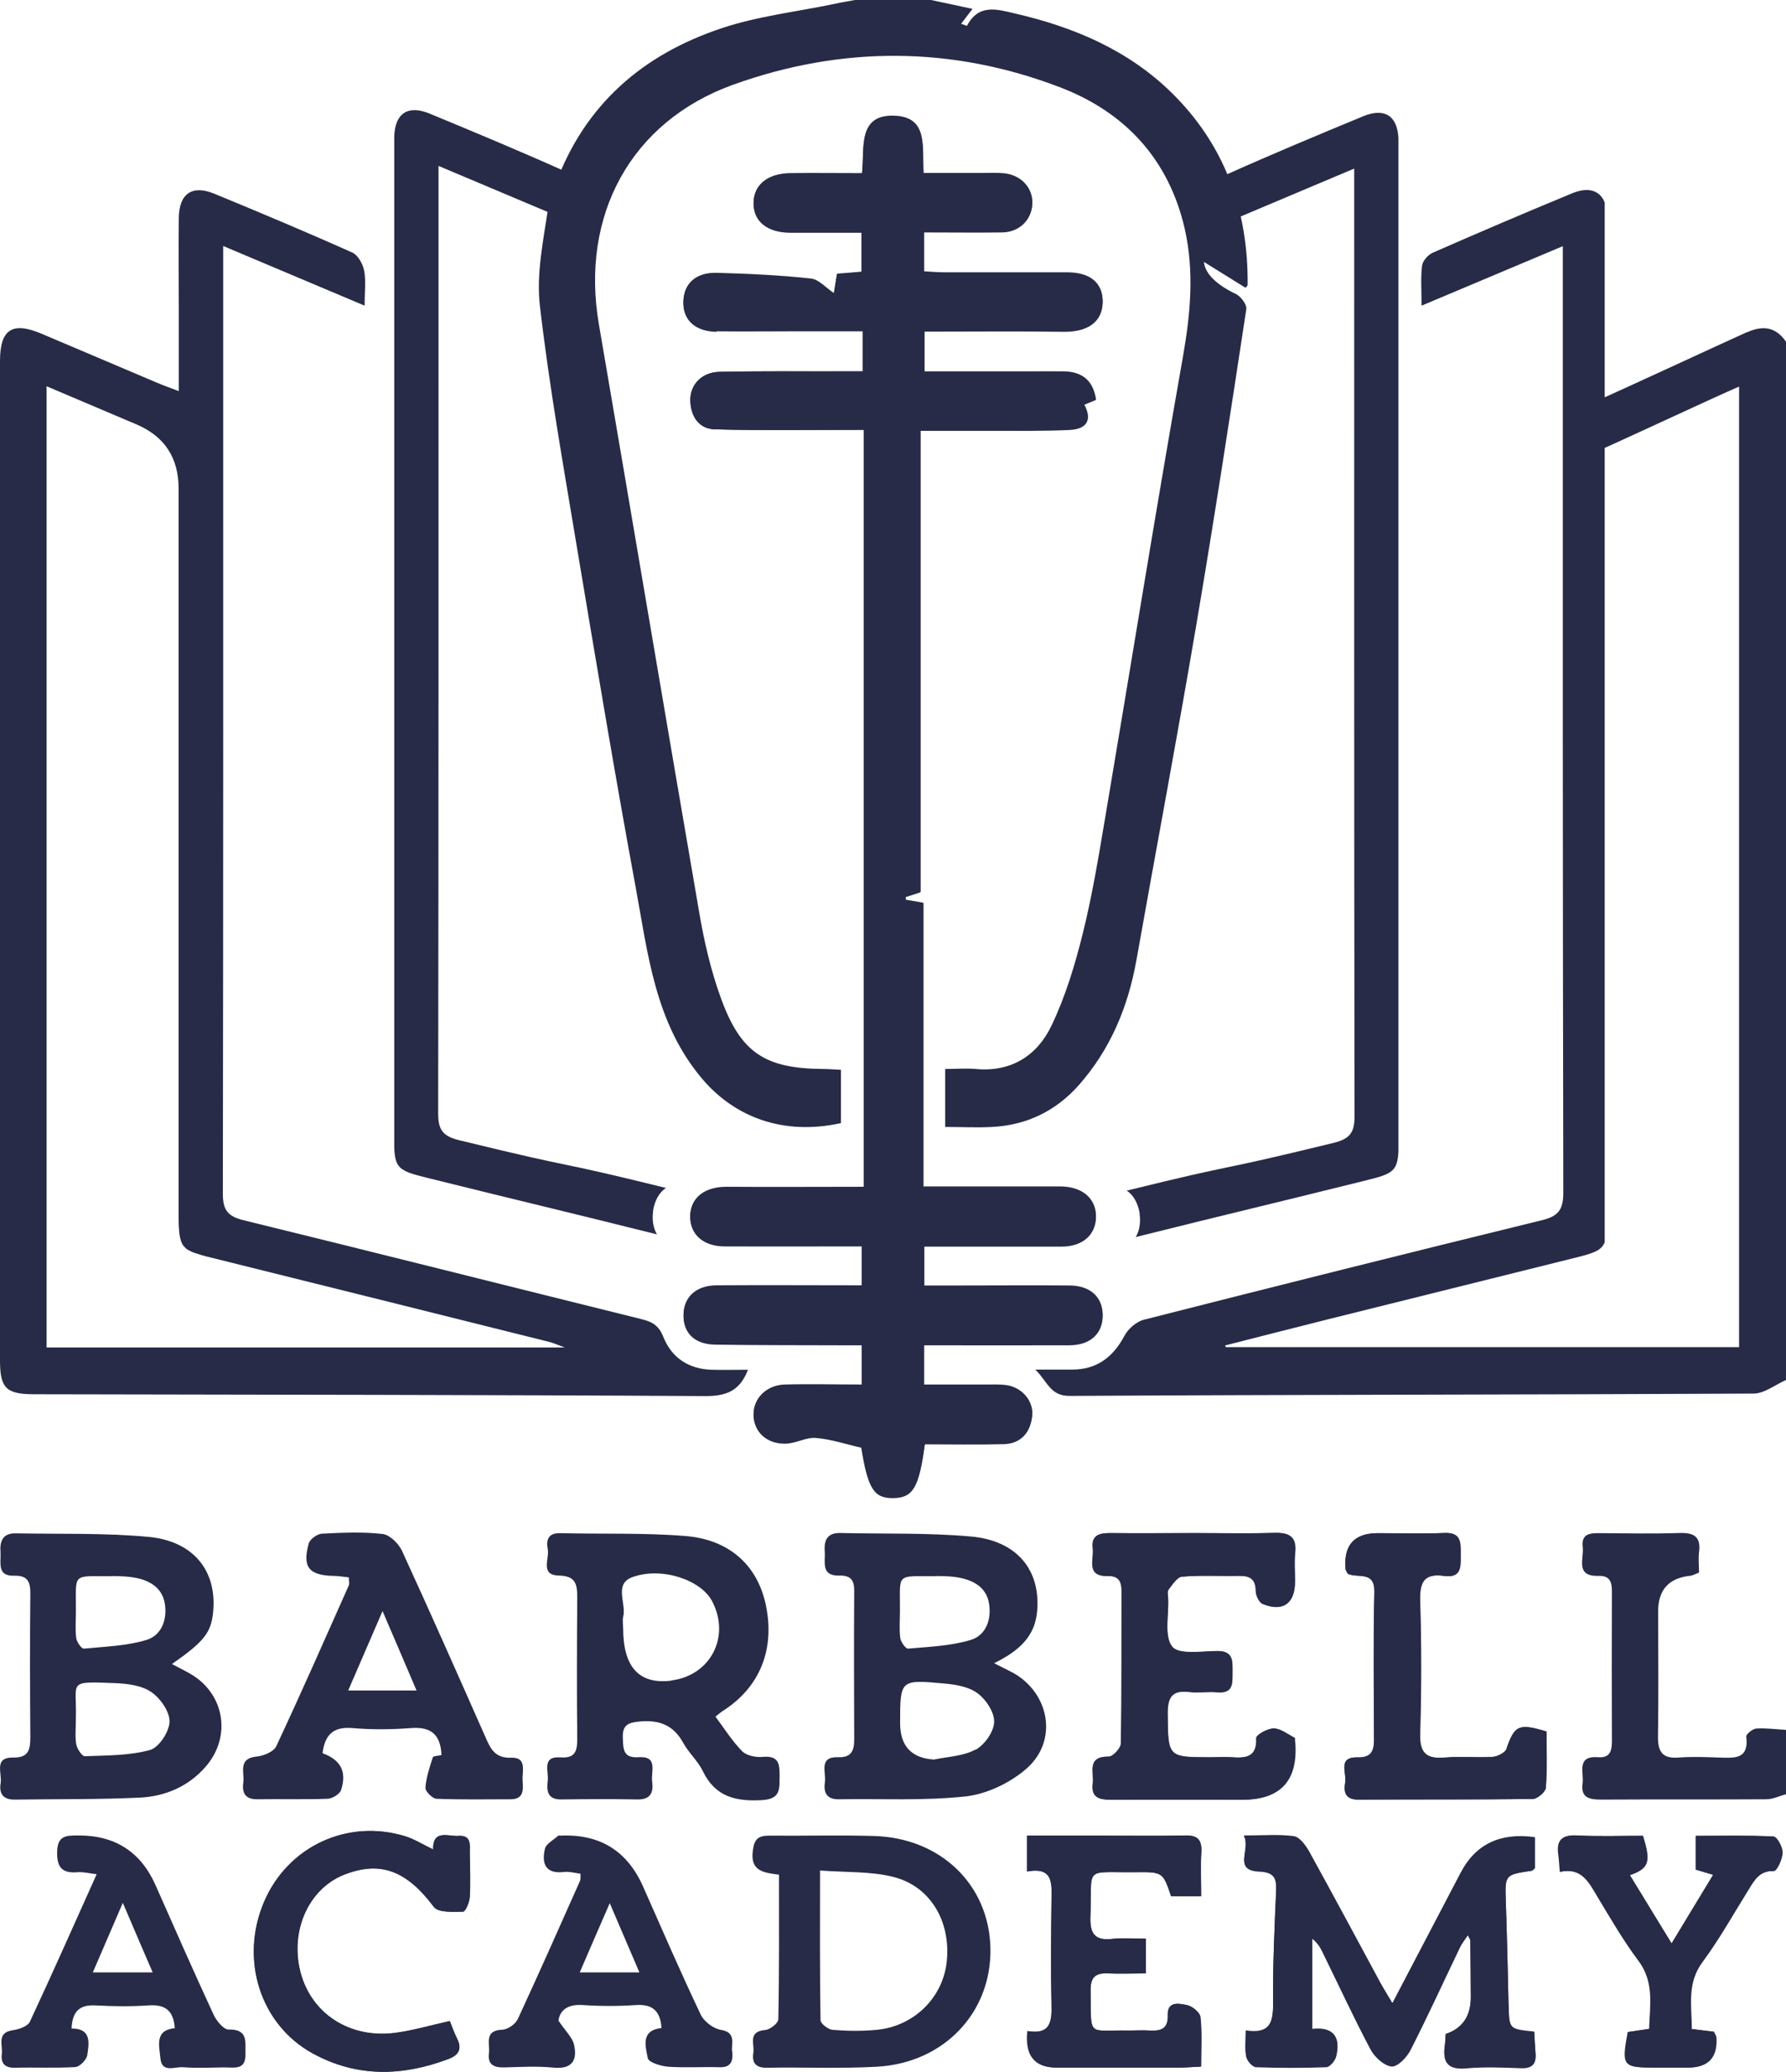
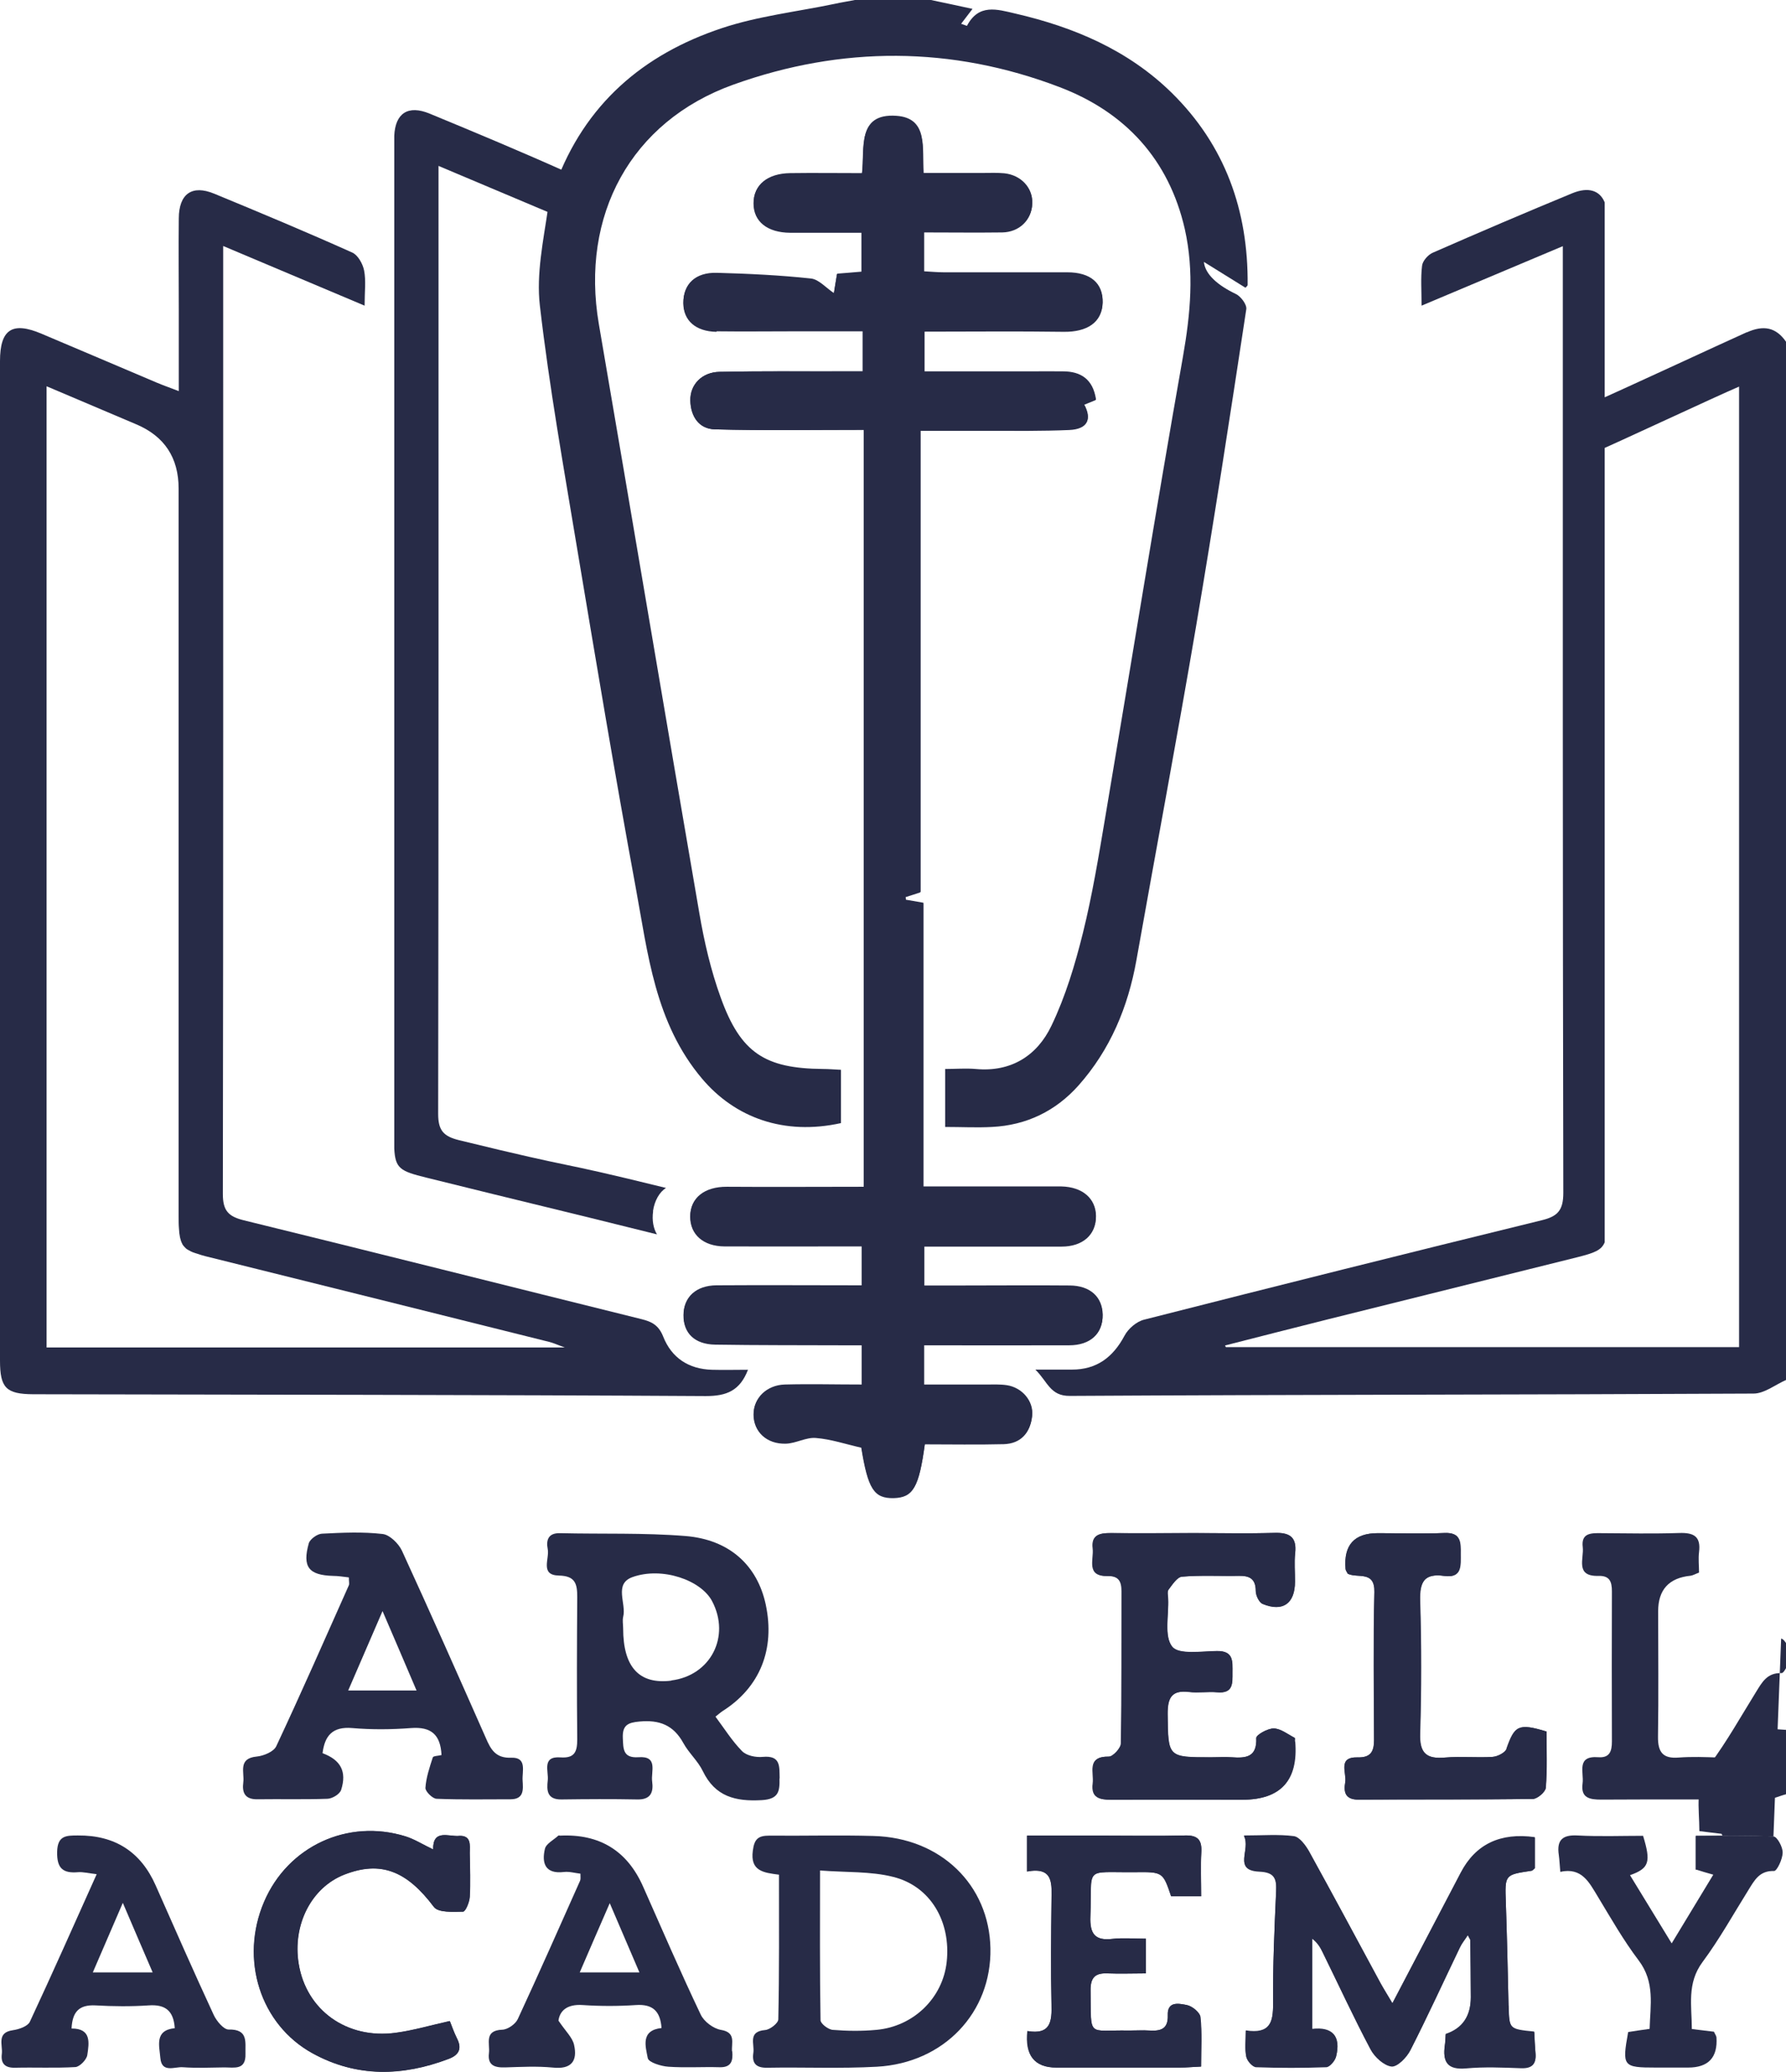
<svg xmlns="http://www.w3.org/2000/svg" id="Layer_2" data-name="Layer 2" viewBox="0 0 106.59 123.63">
  <defs>
    <style>
      .cls-1 {
        fill: #272b47;
        stroke-width: 0px;
      }
    </style>
  </defs>
  <g id="Layer_1-2" data-name="Layer 1">
    <g>
      <g id="xy1GW4.tif">
        <g>
          <path class="cls-1" d="M55.56,0c.82.17,1.64.35,2.48.53-.21.28-.43.56-.68.89.22.07.34.13.35.12.7-1.33,1.78-.99,2.89-.73,3.5.81,6.73,2.18,9.33,4.73,3.19,3.14,4.57,7.03,4.53,11.46,0,.06-.08.11-.13.17-.81-.5-1.62-1.01-2.48-1.54.07.74.83,1.4,1.9,1.91.3.14.67.63.63.91-.96,6.32-1.93,12.64-3,18.94-1.13,6.65-2.38,13.28-3.56,19.92-.5,2.79-1.56,5.33-3.45,7.46-1.36,1.53-3.11,2.38-5.17,2.48-.9.05-1.8,0-2.79,0v-3.46c.63,0,1.23-.05,1.82,0,2.12.2,3.67-.8,4.52-2.58.84-1.75,1.41-3.65,1.88-5.54.56-2.26.94-4.58,1.33-6.89,1.55-9.17,3.02-18.34,4.64-27.5.45-2.56.68-5.07.11-7.61-.95-4.16-3.56-6.98-7.47-8.47-6.44-2.46-13.01-2.47-19.47-.15-6.13,2.2-9.14,7.81-8.03,14.29,2.01,11.72,3.98,23.45,6,35.17.29,1.7.69,3.42,1.28,5.04,1.19,3.29,2.64,4.21,6.09,4.24.33,0,.67.03,1.08.05v3.18c-3.4.75-6.32-.32-8.29-2.65-2.82-3.34-3.23-7.46-3.97-11.46-1.24-6.72-2.36-13.46-3.49-20.2-.8-4.82-1.66-9.63-2.22-14.47-.22-1.9.21-3.9.49-5.82.19-1.28.44-1.31,1.51-.49.04-.24.07-.45.12-.73-.38-.05-.77-.09-1.21-.15,1.77-4.84,5.26-7.81,9.95-9.37,2.16-.72,4.48-.98,6.73-1.45C50.21.14,50.62.08,51.02,0c1.51,0,3.02,0,4.54,0Z" />
          <path class="cls-1" d="M106.59,107.07c-.39.1-.78.3-1.17.3-3.29.02-6.58,0-9.86.02-.7,0-1.23-.1-1.11-.97.09-.65-.4-1.66.94-1.56.68.05.81-.36.81-.94-.01-2.99-.01-5.97,0-8.96,0-.59-.14-.94-.81-.92-1.4.04-.85-1.04-.93-1.71-.11-.86.51-.85,1.11-.84,1.55.01,3.1.04,4.65-.01.86-.03,1.3.2,1.18,1.14-.05.4,0,.82,0,1.22-.23.09-.36.17-.5.19q-1.94.19-1.94,2.12c0,2.49.03,4.99-.01,7.48-.01.92.28,1.33,1.24,1.25.79-.06,1.59-.03,2.38,0,.88.02,1.82.16,1.65-1.25-.02-.14.38-.47.6-.48.59-.04,1.2.05,1.79.08v3.86Z" />
          <path class="cls-1" d="M51.55,25.65c-3.1,0-6,.05-8.89-.03-.95-.03-1.44-.78-1.46-1.72-.02-.95.69-1.69,1.74-1.71,2.42-.05,4.84-.02,7.26-.03.4,0,.81,0,1.29,0v-2.4c-1.35,0-2.65,0-3.96,0-1.59,0-3.18.02-4.76,0-1.24-.02-1.97-.66-1.98-1.7-.01-1.11.71-1.82,2-1.78,1.87.05,3.75.14,5.61.34.47.05.9.56,1.37.87.04-.27.11-.7.19-1.16.48-.04.92-.07,1.46-.12v-2.36c-1.41,0-2.83,0-4.25,0-1.37,0-2.18-.67-2.19-1.75,0-1.07.82-1.75,2.18-1.77,1.39-.02,2.79,0,4.29,0,.18-1.49-.32-3.58,2.04-3.42,1.92.13,1.54,1.9,1.63,3.41,1.2,0,2.39,0,3.57,0,.42,0,.83-.02,1.25.02,1.01.11,1.71.88,1.67,1.8-.04.94-.76,1.66-1.78,1.69-1.54.03-3.08,0-4.68,0v2.36c.4.02.8.06,1.19.06,2.45,0,4.9,0,7.36,0,1.39,0,2.13.65,2.11,1.79-.03,1.15-.92,1.74-2.32,1.72-2.74-.05-5.48-.01-8.31-.01v2.41c2.11,0,4.21,0,6.32,0,.64,0,1.28-.01,1.93,0,1.09,0,1.8.48,1.98,1.67-.23.1-.47.19-.71.29.49.9.2,1.46-.87,1.5-1.62.07-3.25.04-4.87.05-1.28,0-2.56,0-4.02,0v27.54c-.25.08-.57.18-.9.29,0,.06.02.13.03.19.31.05.62.11,1.04.18v16.93c2.45,0,4.78,0,7.11,0,.38,0,.76,0,1.13,0,1.26.03,2.05.72,2.06,1.77,0,1.06-.78,1.77-2.04,1.78-2.34.01-4.69,0-7.03,0-.37,0-.74,0-1.18,0v2.36c.75,0,1.49,0,2.23,0,2.15,0,4.31-.02,6.46,0,1.22.01,1.94.69,1.96,1.73.02,1.1-.72,1.79-2,1.8-2.86.01-5.73,0-8.66,0v2.38c1.24,0,2.47,0,3.7,0,.42,0,.84-.02,1.24.04.92.14,1.61.96,1.51,1.83-.11.98-.67,1.62-1.69,1.65-1.58.04-3.15.01-4.71.01-.35,2.61-.7,3.19-1.86,3.21-1.18.03-1.53-.53-1.93-3.01-.93-.21-1.81-.5-2.71-.58-.58-.05-1.18.32-1.78.34-1.16.04-1.94-.71-1.94-1.74,0-.95.78-1.72,1.86-1.75,1.51-.04,3.01,0,4.6,0v-2.38c-.36,0-.76,0-1.15,0-2.53,0-5.06,0-7.6-.04-1.23-.02-1.91-.69-1.89-1.76.01-1.04.74-1.73,1.96-1.74,2.87-.02,5.73,0,8.68,0v-2.36c-.37,0-.76,0-1.16,0-2.34,0-4.69,0-7.03,0-1.26,0-2.05-.71-2.05-1.77,0-1.1.86-1.76,2.18-1.75,2.66.02,5.33,0,8.18,0V25.65ZM53.65,33.76c-.14-.16-.27-.31-.41-.47-.48.46-.96.91-1.43,1.37.11.12.23.25.34.37.5-.43,1-.85,1.5-1.28Z" />
          <path class="cls-1" d="M91.6,109.66v1.82c-.08.06-.13.14-.2.15-1.61.24-1.59.24-1.53,1.91.07,2.04.12,4.08.16,6.12.03,1.42.03,1.42,1.53,1.57.02.41.04.84.08,1.28.05.63-.2.89-.85.87-1.09-.03-2.2-.09-3.29.01-1.12.1-1.41-.37-1.27-1.36.03-.22.03-.45.05-.66q1.5-.5,1.5-2.21c0-1.13-.02-2.27-.03-3.4,0-.06-.06-.12-.15-.31-.19.28-.36.49-.47.73-.98,2.04-1.92,4.1-2.95,6.12-.22.43-.78,1.01-1.13.98-.45-.04-1.01-.55-1.25-1.01-1.01-1.9-1.91-3.86-2.86-5.79-.14-.29-.31-.58-.63-.83v5.42c1.22-.14,1.73.44,1.43,1.62-.06.25-.38.62-.59.63-1.4.06-2.8.06-4.19,0-.21,0-.53-.37-.58-.61-.09-.46-.03-.95-.03-1.55,1.46.23,1.64-.51,1.63-1.62-.02-2.23.08-4.46.18-6.69.04-.77-.07-1.16-1-1.2-1.61-.07-.49-1.29-.92-2.12,1.12,0,2.07-.08,2.98.04.34.05.69.53.9.89,1.44,2.61,2.85,5.24,4.27,7.87.19.35.41.69.71,1.2,1.42-2.71,2.75-5.25,4.08-7.79q1.33-2.54,4.42-2.11Z" />
          <path class="cls-1" d="M71.27,91.49c1.59,0,3.18.03,4.76-.01.9-.03,1.37.22,1.26,1.21-.06.56,0,1.13-.01,1.7,0,1.3-.72,1.82-1.92,1.33-.22-.09-.42-.51-.42-.78,0-.72-.36-.91-1-.9-1.13.02-2.27-.05-3.4.05-.29.02-.58.48-.81.78-.09.12-.03.37-.02.56.04.98-.25,2.22.24,2.84.39.49,1.74.28,2.67.26,1.01-.02.93.63.93,1.29,0,.63.05,1.25-.9,1.17-.56-.05-1.14.05-1.7-.02-1.03-.12-1.28.34-1.27,1.31.03,2.59-.01,2.59,2.58,2.59.42,0,.83-.02,1.25,0,.84.06,1.51,0,1.46-1.15,0-.19.68-.58,1.04-.57.42,0,.84.35,1.25.56.03.02,0,.14.01.22q.29,3.47-3.13,3.47c-2.61,0-5.22-.01-7.82,0-.7,0-1.22-.11-1.11-.97.09-.65-.39-1.62.95-1.6.25,0,.73-.51.73-.8.05-3.02.03-6.05.04-9.07,0-.6-.17-.92-.83-.91-1.31.03-.81-.99-.89-1.64-.1-.8.39-.93,1.05-.92,1.66.02,3.33,0,4.99,0Z" />
          <path class="cls-1" d="M92.3,103.33c0,1.1.05,2.23-.04,3.35-.02.25-.5.66-.77.67-3.47.05-6.95.02-10.42.04-.79,0-.88-.46-.78-1.03.1-.55-.48-1.52.74-1.49.77.02.98-.33.98-1.03-.01-2.95-.05-5.89.02-8.84.03-1.3-1-.8-1.59-1.09-.04-.09-.12-.19-.13-.29q-.18-2.13,1.93-2.13c1.32,0,2.65.04,3.97-.01.99-.04.98.56.97,1.24,0,.69.1,1.47-.98,1.32-1.18-.17-1.47.34-1.44,1.47.08,2.64.08,5.29,0,7.93-.04,1.19.38,1.54,1.5,1.44.94-.08,1.89.02,2.83-.04.3-.02.75-.25.84-.49.49-1.39.71-1.53,2.39-1.02Z" />
          <path class="cls-1" d="M61.32,121.2c1.4.24,1.47-.59,1.44-1.61-.05-2.04-.03-4.08,0-6.12.01-1.02.16-2.09-1.46-1.79v-2.14c1.53,0,2.99,0,4.45,0,1.66,0,3.32.03,4.98-.01.75-.02,1.01.26.97.99-.05.86-.01,1.71-.01,2.64h-1.79c-.48-1.45-.48-1.46-2.17-1.44-3.08.03-2.54-.4-2.65,2.64-.04,1.03.26,1.47,1.33,1.34.63-.07,1.27-.01,1.98-.01v2.07c-.76,0-1.54.03-2.31,0-.73-.03-1,.27-.99,1,.04,2.9-.23,2.36,2.29,2.41.42,0,.83-.02,1.25,0,.66.04,1.1-.1,1.07-.91-.03-.88.7-.69,1.14-.61.32.06.78.44.81.72.1.93.04,1.88.04,2.95-.48.02-.87.06-1.27.06-2.45,0-4.91,0-7.36,0q-1.96,0-1.73-2.18Z" />
          <path class="cls-1" d="M25.85,110.36c-.02-1.21.9-.77,1.53-.8.78-.04.66.56.66,1.03.01.87.05,1.74,0,2.61-.02.31-.25.87-.4.88-.59.01-1.47.07-1.74-.28-1.62-2.15-3.17-2.78-5.35-1.93-1.96.77-3.1,2.99-2.72,5.32.45,2.77,2.87,4.52,5.8,4.12,1.04-.14,2.05-.44,3.22-.7.12.3.25.68.43,1.04.31.62.1.99-.51,1.22-2.75,1.04-5.47,1.11-8.1-.33-3.14-1.72-4.37-5.63-2.9-9.05,1.42-3.31,4.99-4.97,8.44-3.9.53.16,1.01.47,1.65.78Z" />
          <path class="cls-1" d="M99.76,115.98c.9-1.48,1.67-2.75,2.49-4.11-.42-.12-.73-.21-1.04-.31v-2.01c1.58,0,3.11-.04,4.64.04.21.01.55.63.54.96,0,.39-.34,1.1-.51,1.1-.87-.03-1.17.55-1.53,1.13-.9,1.44-1.73,2.94-2.74,4.3-.95,1.28-.64,2.62-.64,4,.52.06.92.11,1.32.16.06.14.14.24.15.34q.12,1.8-1.69,1.8c-.64,0-1.28,0-1.93,0-1.97,0-2.02-.07-1.65-2.12.37-.06.77-.12,1.28-.19.04-1.4.33-2.78-.65-4.08-.91-1.2-1.66-2.52-2.44-3.81-.52-.85-.95-1.76-2.24-1.48-.04-.43-.05-.72-.09-1.01-.13-.88.21-1.21,1.12-1.16,1.31.07,2.63.02,3.91.02.48,1.57.37,1.94-.78,2.35.79,1.29,1.57,2.57,2.5,4.09Z" />
          <path class="cls-1" d="M53.65,33.76c-.5.43-1,.85-1.5,1.28-.11-.12-.23-.25-.34-.37.48-.46.96-.91,1.43-1.37.14.16.27.31.41.47Z" />
-           <path class="cls-1" d="M11.27,99.83c-.33-.18-.66-.35-1.01-.53,1.92-1.34,2.34-1.87,2.46-3.1.24-2.45-1.16-4.24-3.87-4.49-2.62-.24-5.28-.16-7.92-.21-.77-.01-.95.47-.9,1.13.04.6-.23,1.43.8,1.4.85-.03.99.39.98,1.11-.03,2.83-.02,5.67,0,8.5,0,.72-.07,1.26-1.02,1.24-1.18-.02-.66.93-.75,1.51-.11.64.14,1.01.85,1,2.49-.04,4.99,0,7.48-.12,1.5-.08,2.87-.66,3.9-1.84,1.59-1.82,1.12-4.44-.99-5.59ZM6.65,94.05c.53,0,1.07.02,1.57.13.81.19,1.47.62,1.62,1.53.15.97-.22,1.88-1.09,2.15-1.19.36-2.49.4-3.75.52-.14.01-.42-.4-.45-.63-.07-.52-.02-1.05-.02-1.58.02-2.33-.3-2.11,2.12-2.11ZM8.95,104.43c-1.24.34-2.58.32-3.89.37-.17,0-.46-.44-.51-.71-.08-.48-.02-.98-.02-1.68.05-2.09-.53-2.08,2.36-1.97.73.03,1.58.14,2.15.54.54.37,1.09,1.17,1.08,1.76-.02.6-.63,1.54-1.17,1.69Z" />
-           <path class="cls-1" d="M60.39,99.79c-.29-.16-.6-.3-1.06-.54,1.46-.72,2.45-1.58,2.57-3.13.2-2.44-1.21-4.18-3.94-4.43-2.59-.23-5.2-.15-7.8-.21-.75-.02-.99.39-.94,1.08.05.63-.25,1.49.86,1.46.71-.02.91.29.9.95-.02,2.95-.01,5.89,0,8.84,0,.67-.18,1.08-.96,1.05-1.18-.04-.71.9-.79,1.48-.09.61.09,1.04.82,1.03,2.53-.04,5.08.1,7.58-.17,1.26-.14,2.64-.8,3.61-1.64,1.94-1.67,1.41-4.56-.84-5.77ZM55.84,94.05c.53,0,1.07.01,1.57.13.81.19,1.48.62,1.62,1.53.15.97-.21,1.88-1.09,2.15-1.19.36-2.49.41-3.75.52-.14.01-.43-.4-.46-.63-.07-.52-.02-1.05-.02-1.58.02-2.32-.31-2.11,2.12-2.11ZM58.22,104.4c-.72.4-1.64.42-2.48.6q-2.02-.13-2.02-2.17c0-2.59,0-2.61,2.61-2.37.7.06,1.49.19,2.02.59.5.37,1.01,1.14.98,1.72-.02.58-.57,1.35-1.11,1.65Z" />
          <path class="cls-1" d="M46.53,106.13c-.02-.71.08-1.39-1.01-1.29-.41.04-.96-.07-1.23-.34-.6-.61-1.06-1.35-1.59-2.06.19-.15.3-.25.42-.33,2.23-1.41,3.15-3.69,2.58-6.36-.5-2.33-2.16-3.88-4.8-4.09-2.48-.2-4.98-.11-7.47-.17-.71-.02-.85.41-.74.96.11.57-.48,1.55.67,1.57.98.02,1.09.5,1.09,1.28-.02,2.83-.03,5.67,0,8.5,0,.74-.16,1.13-1,1.07-1.13-.08-.7.82-.76,1.37-.07.59-.05,1.15.81,1.14,1.51-.02,3.02-.03,4.53,0,.81.02.98-.43.89-1.08-.08-.58.38-1.53-.82-1.44-.93.06-.9-.5-.93-1.15-.03-.76.3-.92,1-.98,1.18-.11,2.02.21,2.61,1.28.32.59.87,1.07,1.16,1.67.74,1.54,1.96,1.83,3.53,1.74,1-.06,1.07-.52,1.05-1.29ZM40.07,100.29q-2.88.36-2.88-3.12c0-.23-.05-.46,0-.68.21-.8-.58-1.97.56-2.38,1.77-.63,4.09.18,4.75,1.44,1.11,2.11-.09,4.44-2.44,4.73Z" />
          <path class="cls-1" d="M30.52,104.89c-.94.04-1.23-.49-1.53-1.19-1.65-3.73-3.3-7.46-5-11.16-.2-.43-.73-.95-1.15-1-1.19-.14-2.41-.08-3.62-.02-.28.01-.71.32-.79.57-.4,1.42,0,1.91,1.45,1.95.3,0,.59.05.94.09,0,.25.04.38,0,.47-1.43,3.21-2.84,6.42-4.33,9.6-.15.33-.75.58-1.17.62-1.14.11-.72.95-.8,1.54-.08.61.09,1.02.84,1.01,1.4-.02,2.8.02,4.19-.03.29-.01.73-.28.81-.53.35-1.1-.03-1.79-1.11-2.19.13-1.04.59-1.6,1.77-1.5,1.16.1,2.35.09,3.51,0,1.2-.09,1.76.39,1.82,1.61-.19.05-.49.05-.52.14-.19.59-.4,1.2-.44,1.82-.01.21.42.64.66.65,1.47.06,2.95.03,4.42.03.82,0,.75-.6.72-1.12-.04-.54.29-1.4-.69-1.36ZM20.78,100.88c.68-1.58,1.3-3.01,2.05-4.74.72,1.68,1.34,3.11,2.03,4.74h-4.08Z" />
          <path class="cls-1" d="M52.14,109.56c-2.07-.06-4.15,0-6.23-.02-.65,0-.89.19-.98.89-.17,1.23.64,1.32,1.56,1.44,0,2.91.02,5.77-.04,8.63,0,.23-.5.62-.79.64-1.05.09-.62.84-.7,1.36-.09.59.13.9.81.89,2.19-.04,4.38.06,6.56-.06,4.01-.22,6.85-3.24,6.78-7.06-.07-3.79-2.97-6.61-6.98-6.71ZM56.5,117.07c-.23,2.15-1.97,3.86-4.2,4.06-.86.08-1.74.07-2.6,0-.27-.02-.73-.37-.73-.58-.05-2.89-.03-5.79-.03-8.93,1.55.12,3.01.04,4.36.38,2.23.55,3.46,2.67,3.2,5.07Z" />
          <path class="cls-1" d="M13.64,121.11c-.29,0-.71-.5-.88-.86-1.19-2.57-2.33-5.16-3.47-7.74q-1.33-3.01-4.64-2.98c-.7,0-1.22,0-1.24.98-.02.99.35,1.29,1.26,1.21.29-.02.58.06,1.1.12-1.37,3.05-2.65,5.94-3.99,8.81-.13.27-.65.45-1.01.5-.99.14-.6.88-.66,1.41-.07.54.15.84.77.83,1.21-.03,2.42.03,3.62-.04.26-.02.67-.44.71-.72.11-.73.25-1.59-.94-1.58.05-1,.45-1.43,1.43-1.38,1.05.06,2.12.07,3.17,0,.99-.07,1.49.31,1.56,1.36-1.22.12-.92,1.05-.86,1.78.08.92.86.51,1.34.55.83.06,1.66.02,2.49.01.58,0,1.28.18,1.25-.81-.02-.7.18-1.48-1.01-1.45ZM5.54,117.7c.58-1.35,1.12-2.59,1.79-4.15.67,1.56,1.19,2.79,1.78,4.15h-3.56Z" />
          <path class="cls-1" d="M43.69,122.42c-.05-.5.26-1.14-.67-1.29-.45-.08-1-.49-1.2-.91-1.2-2.52-2.31-5.09-3.44-7.64q-1.42-3.21-4.95-3.04s-.09-.02-.11,0c-.28.26-.73.48-.8.79-.2.86.02,1.51,1.13,1.38.32-.04.65.06.99.1,0,.21.02.33-.02.42-1.23,2.76-2.45,5.52-3.72,8.26-.14.3-.6.62-.92.63-1.11.04-.73.83-.8,1.4-.09.74.35.87.98.85.94-.03,1.9-.08,2.83.01,1.11.12,1.49-.39,1.27-1.36-.1-.44-.5-.8-.93-1.44.07-.55.47-1,1.45-.93,1.05.07,2.12.07,3.17,0,1.01-.07,1.46.37,1.53,1.37-1.27.14-.95,1.11-.82,1.8.05.25.79.48,1.23.51,1.01.07,2.04,0,3.06.03.73.02.8-.43.75-.96ZM34.6,117.7c.6-1.39,1.13-2.62,1.79-4.13.65,1.51,1.18,2.76,1.77,4.13h-3.55Z" />
        </g>
      </g>
      <g>
        <path class="cls-1" d="M27.38,109.56c-.63.04-1.55-.41-1.53.8-.64-.3-1.12-.61-1.65-.78-3.45-1.07-7.02.59-8.44,3.9-1.47,3.43-.24,7.33,2.9,9.05,2.63,1.44,5.35,1.37,8.1.33.62-.23.83-.6.51-1.22-.18-.36-.31-.73-.43-1.04-1.17.26-2.18.56-3.22.7-2.93.4-5.35-1.35-5.8-4.12-.38-2.33.76-4.56,2.72-5.32,2.18-.85,3.74-.22,5.35,1.93.26.35,1.14.29,1.74.28.15,0,.38-.56.4-.88.05-.87.02-1.74,0-2.61,0-.48.11-1.08-.66-1.03Z" />
        <path class="cls-1" d="M1.99,83.2c13.38.03,26.75.03,40.13.11,1.26,0,2.04-.33,2.52-1.57-.74,0-1.44.02-2.15,0-1.39-.04-2.41-.71-2.91-1.98-.27-.68-.68-.89-1.29-1.04-7.91-1.96-15.82-3.96-23.74-5.9-.93-.23-1.25-.58-1.25-1.57.03-18.41.02-36.81.02-55.22v-1.35c2.89,1.22,5.58,2.35,8.44,3.56,0-.84.09-1.49-.03-2.1-.08-.4-.37-.92-.71-1.07-2.72-1.22-5.47-2.37-8.23-3.51-1.33-.55-2.11,0-2.12,1.47-.02,1.81,0,3.63,0,5.44,0,1.57,0,3.15,0,4.87-.54-.21-.92-.34-1.3-.5-2.29-.97-4.58-1.95-6.88-2.92C.73,19.17,0,19.65,0,21.55c0,19.88,0,39.76,0,59.64,0,1.63.36,2,1.98,2.01ZM2.78,23.05c1.84.78,3.6,1.53,5.35,2.27q2.53,1.07,2.53,3.84c0,14.47,0,28.95,0,43.42,0,.28,0,.52.02.73h0c.02.4.08.69.19.9.01.03.03.06.04.08.03.05.08.09.12.14.03.03.05.05.08.08.05.04.1.07.16.1.04.02.09.05.13.07.06.03.13.06.2.08.07.02.14.05.22.07.07.02.13.04.21.07.16.05.34.09.54.14,6.74,1.68,13.48,3.35,20.22,5.04.24.06.47.17.92.33H2.78V23.05Z" />
        <path class="cls-1" d="M42.77,19.76c1.59.02,3.17,0,4.76,0,1.31,0,2.61,0,3.96,0v2.4c-.48,0-.89,0-1.29,0-2.42,0-4.84-.02-7.26.03-1.05.02-1.76.76-1.74,1.71.02.95.51,1.7,1.46,1.72,2.9.08,5.8.03,8.89.03v45.21c-2.85,0-5.52.01-8.18,0-1.32,0-2.18.65-2.18,1.75,0,1.06.78,1.76,2.05,1.77,2.34.01,4.69,0,7.03,0h1.16v2.36c-2.95,0-5.82-.02-8.68,0-1.22,0-1.95.7-1.96,1.74-.01,1.07.66,1.74,1.89,1.76,2.53.04,5.06.03,7.6.04.4,0,.79,0,1.15,0v2.38c-1.58,0-3.09-.03-4.6,0-1.08.03-1.85.8-1.86,1.75,0,1.02.78,1.78,1.94,1.74.6-.02,1.2-.39,1.78-.34.9.07,1.78.37,2.71.58.4,2.47.76,3.03,1.93,3.01,1.16-.03,1.5-.61,1.86-3.21,1.56,0,3.13.03,4.71-.01,1.02-.03,1.58-.67,1.69-1.65.1-.87-.59-1.68-1.51-1.83-.41-.06-.83-.04-1.24-.04-1.23,0-2.46,0-3.7,0v-2.38c2.93,0,5.79.01,8.66,0,1.28,0,2.02-.7,2-1.8-.02-1.05-.74-1.72-1.96-1.73-2.15-.02-4.31,0-6.46,0-.74,0-1.48,0-2.23,0v-2.36h1.18c2.34,0,4.69,0,7.03,0,1.26,0,2.05-.71,2.04-1.78,0-1.05-.8-1.74-2.06-1.77-.38,0-.76,0-1.13,0-2.33,0-4.67,0-7.11,0v-16.93c-.42-.07-.73-.13-1.04-.18,0-.06-.02-.13-.03-.19.33-.1.65-.21.9-.29v-27.54c1.46,0,2.74,0,4.02,0,1.62,0,3.25.02,4.87-.05,1.06-.05,1.36-.6.87-1.5.24-.1.48-.2.71-.29-.19-1.19-.9-1.67-1.98-1.67-.64,0-1.28,0-1.93,0-2.1,0-4.21,0-6.32,0v-2.41c2.83,0,5.57-.03,8.31.01,1.4.02,2.29-.56,2.32-1.72.03-1.14-.71-1.79-2.11-1.79-2.45-.01-4.9,0-7.36,0-.4,0-.8-.04-1.19-.06v-2.36c1.6,0,3.14.02,4.68,0,1.02-.02,1.75-.75,1.78-1.69.04-.92-.67-1.7-1.67-1.8-.41-.04-.83-.02-1.25-.02-1.19,0-2.38,0-3.57,0-.09-1.52.28-3.28-1.63-3.41-2.37-.16-1.86,1.93-2.04,3.42-1.5,0-2.89-.01-4.29,0-1.35.02-2.18.7-2.18,1.77,0,1.08.82,1.74,2.19,1.75,1.42,0,2.85,0,4.25,0v2.36c-.54.04-.98.08-1.46.12-.08.47-.15.9-.19,1.16-.47-.31-.9-.82-1.37-.87-1.86-.2-3.74-.29-5.61-.34-1.29-.04-2.01.67-2,1.78.01,1.03.74,1.68,1.98,1.7Z" />
        <path class="cls-1" d="M89.91,104.35c-.08.24-.54.47-.84.49-.94.06-1.89-.04-2.83.04-1.12.1-1.54-.25-1.5-1.44.08-2.64.08-5.29,0-7.93-.03-1.12.26-1.63,1.44-1.47,1.08.15.97-.63.98-1.32,0-.69.03-1.29-.97-1.24-1.32.06-2.64.01-3.97.01q-2.1,0-1.92,2.13c0,.1.09.19.13.29.58.29,1.62-.21,1.59,1.09-.07,2.95-.03,5.89-.02,8.84,0,.69-.21,1.05-.98,1.03-1.22-.03-.64.93-.74,1.49-.1.57-.01,1.03.78,1.03,3.47-.02,6.95,0,10.42-.04.27,0,.75-.42.77-.67.08-1.12.04-2.26.04-3.35-1.68-.51-1.9-.37-2.39,1.02Z" />
        <path class="cls-1" d="M90.03,119.67c-.05-2.04-.09-4.08-.16-6.12-.06-1.68-.08-1.67,1.53-1.91.06,0,.12-.09.2-.15v-1.82q-3.09-.43-4.42,2.11c-1.33,2.54-2.66,5.07-4.08,7.79-.3-.51-.51-.85-.71-1.2-1.42-2.62-2.83-5.26-4.27-7.87-.2-.36-.56-.84-.9-.89-.91-.12-1.85-.04-2.98-.04.43.83-.69,2.05.92,2.12.92.04,1.03.43,1,1.2-.1,2.23-.2,4.46-.18,6.69,0,1.12-.17,1.86-1.63,1.62,0,.59-.07,1.08.03,1.55.05.24.37.6.58.61,1.4.05,2.8.05,4.19,0,.21,0,.53-.38.59-.63.29-1.18-.22-1.76-1.43-1.62v-5.42c.32.25.49.53.63.83.95,1.93,1.85,3.89,2.86,5.79.24.45.8.96,1.25,1.01.35.03.91-.54,1.13-.98,1.03-2.02,1.97-4.08,2.95-6.12.11-.24.29-.45.47-.73.09.19.15.25.15.31.01,1.13.03,2.27.03,3.4q0,1.71-1.5,2.21c-.01.21-.01.43-.05.66-.14.98.15,1.46,1.27,1.36,1.09-.1,2.19-.05,3.29-.01.64.02.9-.24.85-.87-.04-.43-.05-.87-.07-1.28-1.5-.15-1.49-.15-1.53-1.57Z" />
-         <path class="cls-1" d="M105.84,109.6c-1.53-.08-3.07-.04-4.64-.04v2.01c.31.09.62.18,1.04.31-.82,1.35-1.59,2.62-2.49,4.11-.93-1.52-1.71-2.79-2.5-4.09,1.15-.41,1.27-.78.78-2.35-1.28,0-2.6.05-3.91-.02-.91-.05-1.25.28-1.12,1.16.04.29.05.58.09,1.01,1.29-.29,1.73.62,2.24,1.48.78,1.29,1.54,2.61,2.44,3.81.98,1.3.69,2.68.65,4.08-.51.08-.9.14-1.28.19-.37,2.05-.31,2.12,1.65,2.12.64,0,1.28,0,1.93,0q1.81,0,1.69-1.8c0-.1-.08-.2-.15-.34-.39-.05-.8-.09-1.32-.16,0-1.38-.31-2.72.64-4,1.01-1.36,1.84-2.85,2.74-4.3.36-.58.66-1.16,1.53-1.13.17,0,.5-.71.51-1.1,0-.33-.33-.94-.54-.96Z" />
+         <path class="cls-1" d="M105.84,109.6c-1.53-.08-3.07-.04-4.64-.04v2.01q1.81,0,1.69-1.8c0-.1-.08-.2-.15-.34-.39-.05-.8-.09-1.32-.16,0-1.38-.31-2.72.64-4,1.01-1.36,1.84-2.85,2.74-4.3.36-.58.66-1.16,1.53-1.13.17,0,.5-.71.51-1.1,0-.33-.33-.94-.54-.96Z" />
        <path class="cls-1" d="M70.83,119.65c-.44-.08-1.18-.27-1.14.61.03.81-.41.95-1.07.91-.41-.03-.83,0-1.25,0-2.51-.05-2.25.49-2.29-2.41,0-.73.26-1.03.99-1,.77.03,1.55,0,2.31,0v-2.07c-.72,0-1.36-.06-1.98.01-1.07.13-1.37-.31-1.33-1.34.11-3.04-.44-2.61,2.65-2.64,1.68-.02,1.68,0,2.17,1.44h1.79c0-.92-.04-1.78.01-2.64.04-.73-.22-1.01-.97-.99-1.66.04-3.32.01-4.98.01h-4.45v2.14c1.62-.3,1.47.77,1.46,1.79-.02,2.04-.04,4.08,0,6.12.03,1.03-.04,1.85-1.44,1.61q-.23,2.18,1.73,2.18c2.45,0,4.91,0,7.36,0,.4,0,.8-.04,1.27-.06,0-1.08.06-2.02-.04-2.95-.03-.28-.5-.66-.81-.72Z" />
        <path class="cls-1" d="M77.28,103.92c0-.08.02-.2-.01-.22-.41-.21-.83-.55-1.25-.56-.36,0-1.05.38-1.04.57.05,1.15-.62,1.21-1.46,1.15-.41-.03-.83,0-1.25,0-2.59,0-2.55,0-2.58-2.59,0-.96.24-1.43,1.27-1.31.56.06,1.14-.03,1.7.02.95.08.9-.54.9-1.17,0-.66.08-1.3-.93-1.29-.92.01-2.28.23-2.67-.26-.49-.62-.2-1.87-.24-2.84,0-.19-.07-.43.02-.56.23-.3.52-.76.81-.78,1.13-.09,2.26-.02,3.4-.05.64-.01.99.18,1,.9,0,.27.2.69.42.78,1.2.49,1.92-.03,1.92-1.33,0-.57-.05-1.14.01-1.7.11-.99-.36-1.24-1.26-1.21-1.59.05-3.17.01-4.76.01-1.66,0-3.33.02-4.99,0-.67,0-1.16.12-1.05.92.08.65-.42,1.67.89,1.64.66-.01.83.31.83.91-.02,3.02.01,6.05-.04,9.07,0,.28-.48.8-.73.8-1.34-.02-.86.94-.95,1.6-.11.86.4.98,1.11.97,2.61-.02,5.22,0,7.82,0q3.42,0,3.13-3.47Z" />
      </g>
      <path class="cls-1" d="M104.24,19.83c-1.39.62-7.73,3.57-9.13,4.17v3.02c1.23-.52,7.4-3.41,8.68-3.95v57.32h-30.63s-.03-.07-.05-.1c2.03-.52,4.07-1.04,6.1-1.55,4.98-1.24,9.96-2.48,14.94-3.72.99-.25,1.43-.41,1.62-.89V12.08c-.29-.72-.98-.94-1.93-.55-2.79,1.15-5.57,2.34-8.33,3.55-.28.12-.61.49-.64.78-.09.72-.03,1.47-.03,2.38,2.89-1.22,5.59-2.35,8.43-3.55v1.4c0,18.36-.01,36.73.03,55.09,0,1.05-.34,1.41-1.3,1.64-7.92,1.94-15.83,3.92-23.72,5.93-.45.11-.95.54-1.17.96-.69,1.29-1.66,2.02-3.14,2.02-.66,0-1.32,0-2.18,0,.74.72.88,1.58,2.06,1.57,13.6-.08,27.2-.07,40.8-.14.65,0,1.3-.53,1.96-.82V20.42c-.61-.9-1.36-1.03-2.35-.59Z" />
      <path class="cls-1" d="M38.97,72.28c.09-.64.4-1.16.78-1.39-7.26-1.79-4.61-.96-12.35-2.85-.93-.23-1.25-.58-1.25-1.57.03-18.41.02-36.81.02-55.22v-1.35c2.89,1.22,5.58,2.35,8.44,3.56,0-.84.09-1.49-.03-2.1-.08-.4-.37-.92-.71-1.07-2.72-1.22-5.47-2.37-8.23-3.51-1.28-.53-2.05-.03-2.11,1.32v60.44c.06,1.19.36,1.35,1.9,1.73,6.65,1.65,7.28,1.77,13.78,3.39-.21-.34-.31-.84-.23-1.38Z" />
-       <path class="cls-1" d="M68.02,72.44c-.09-.64-.4-1.16-.78-1.39,7.26-1.79,4.61-.96,12.35-2.85.93-.23,1.25-.58,1.25-1.57-.03-18.41-.02-36.81-.02-55.22v-1.35c-2.89,1.22-5.58,2.35-8.44,3.56,0-.84-.09-1.49.03-2.1.08-.4.37-.92.71-1.07,2.72-1.22,5.47-2.37,8.23-3.51,1.28-.53,2.05-.03,2.11,1.32v60.44c-.06,1.19-.36,1.35-1.9,1.73-6.65,1.65-7.28,1.77-13.78,3.39.21-.34.31-.84.23-1.38Z" />
    </g>
  </g>
</svg>